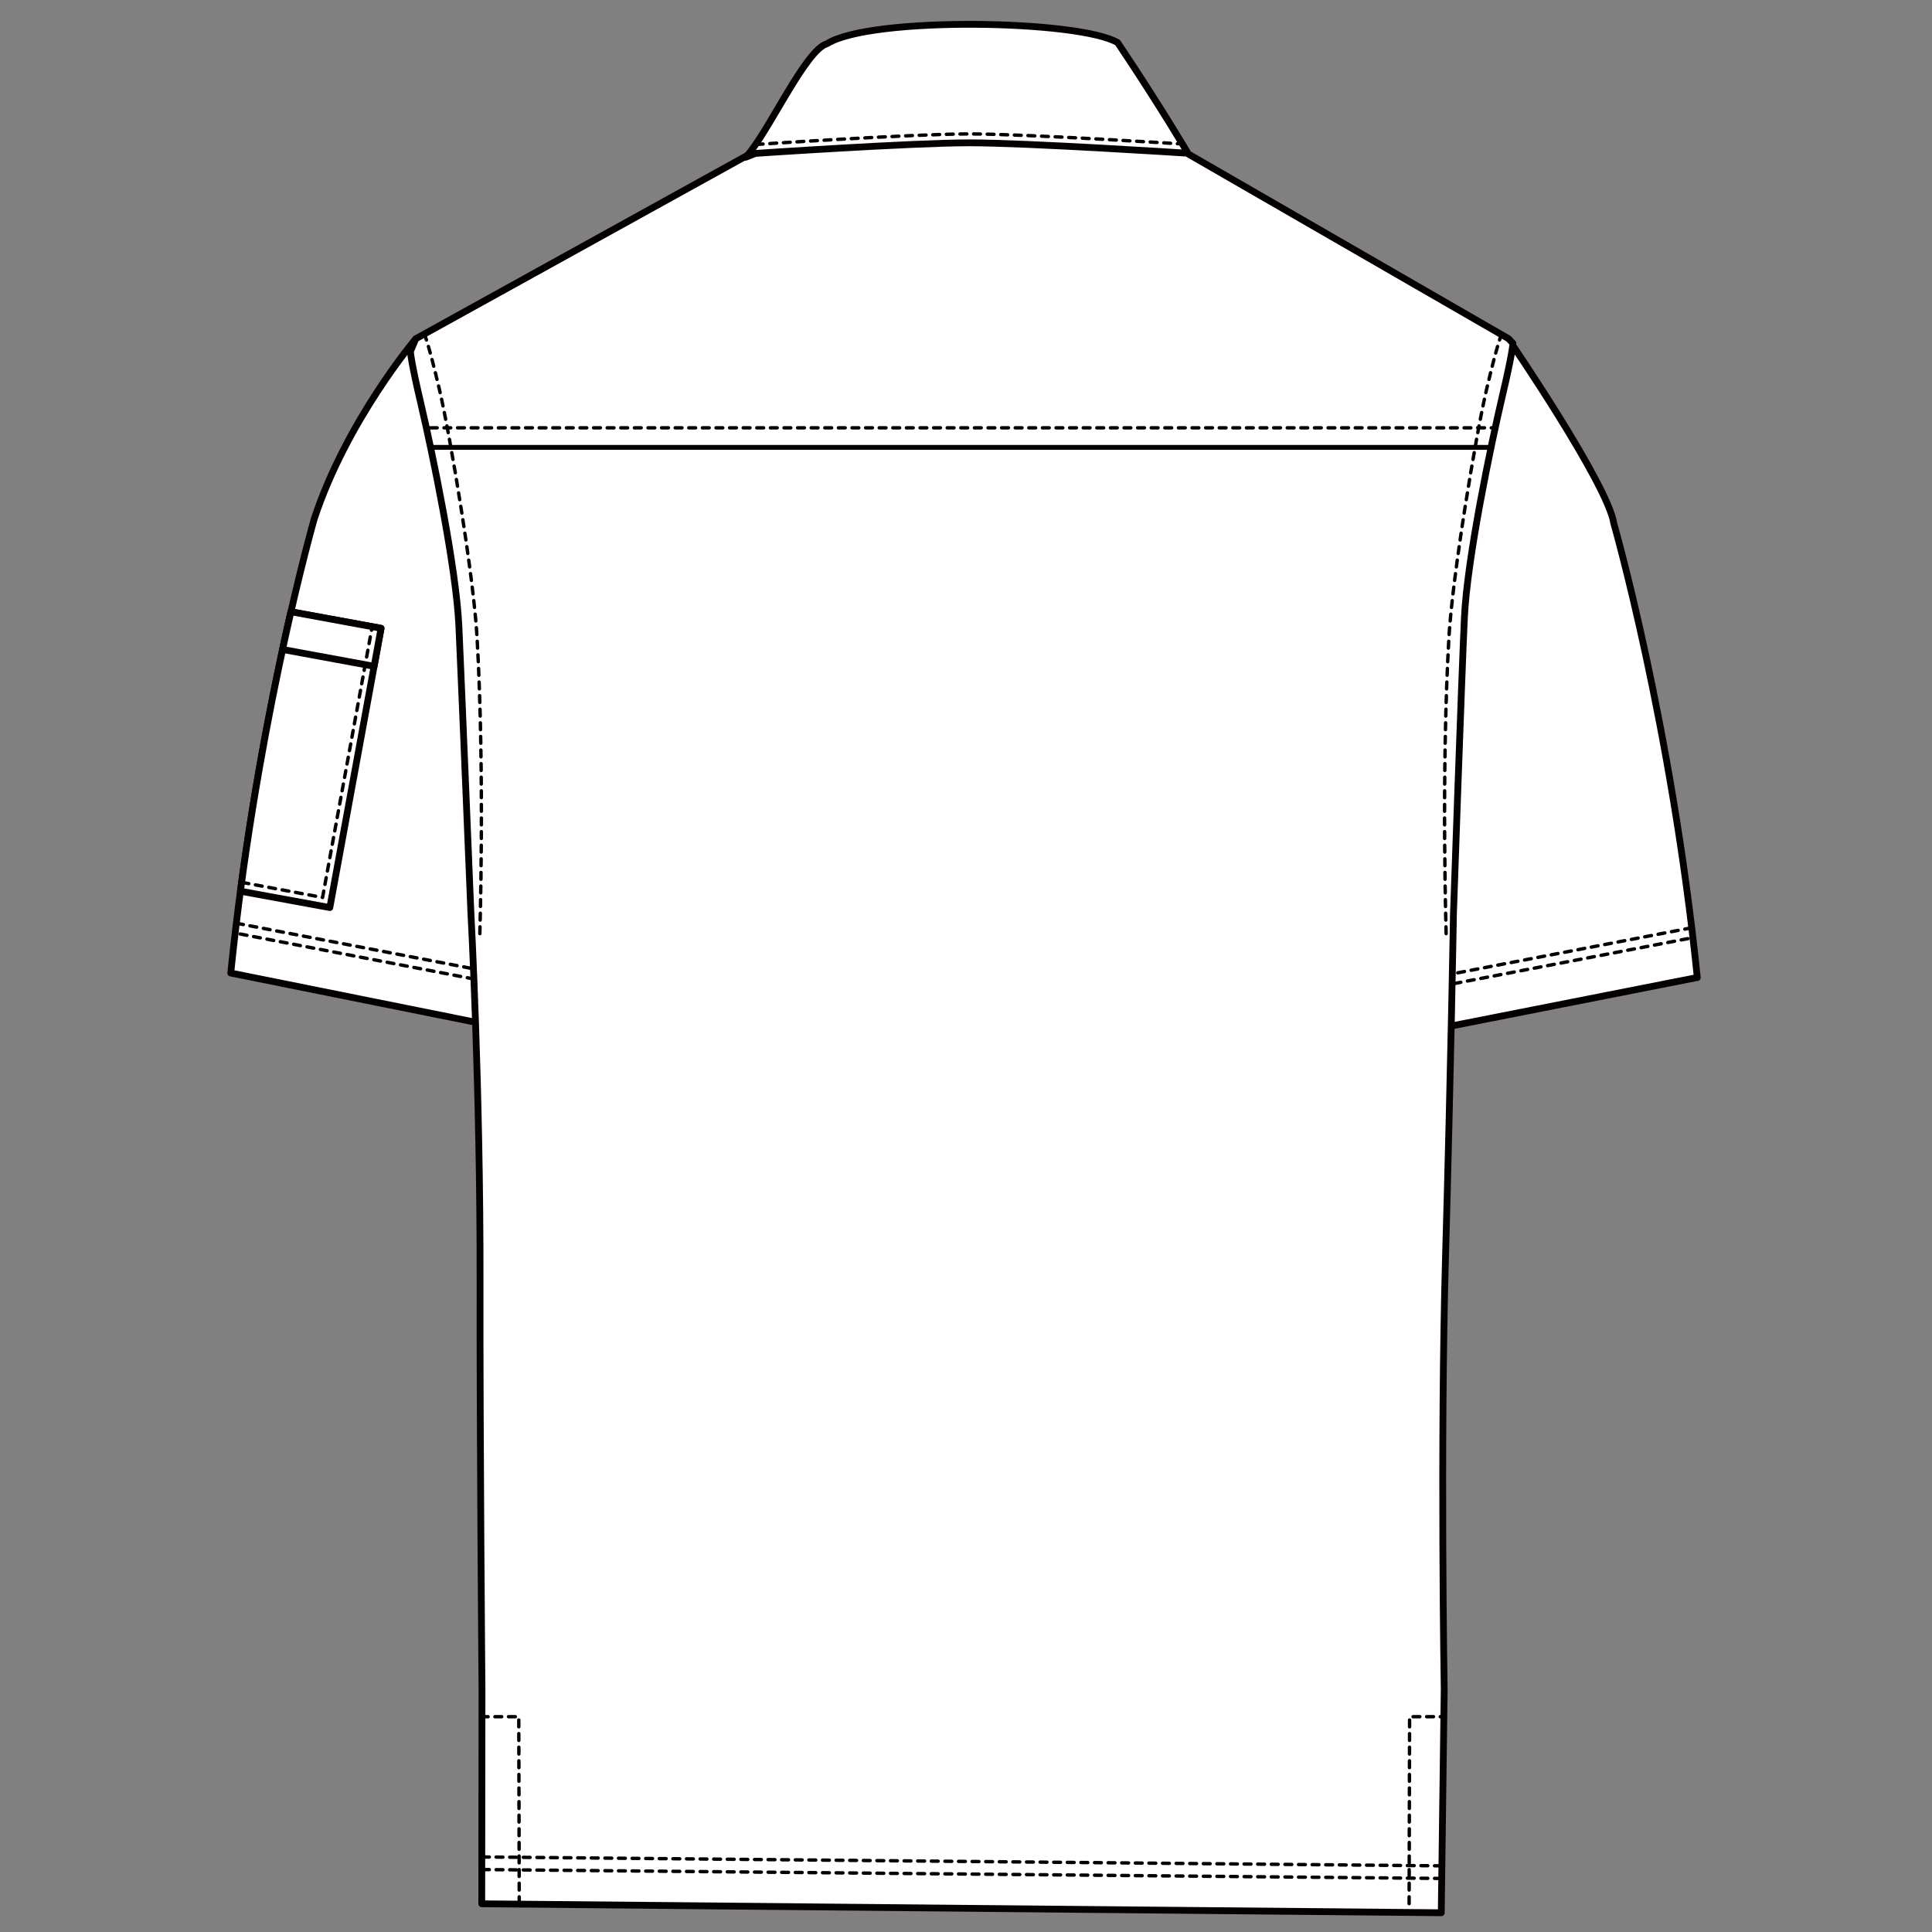
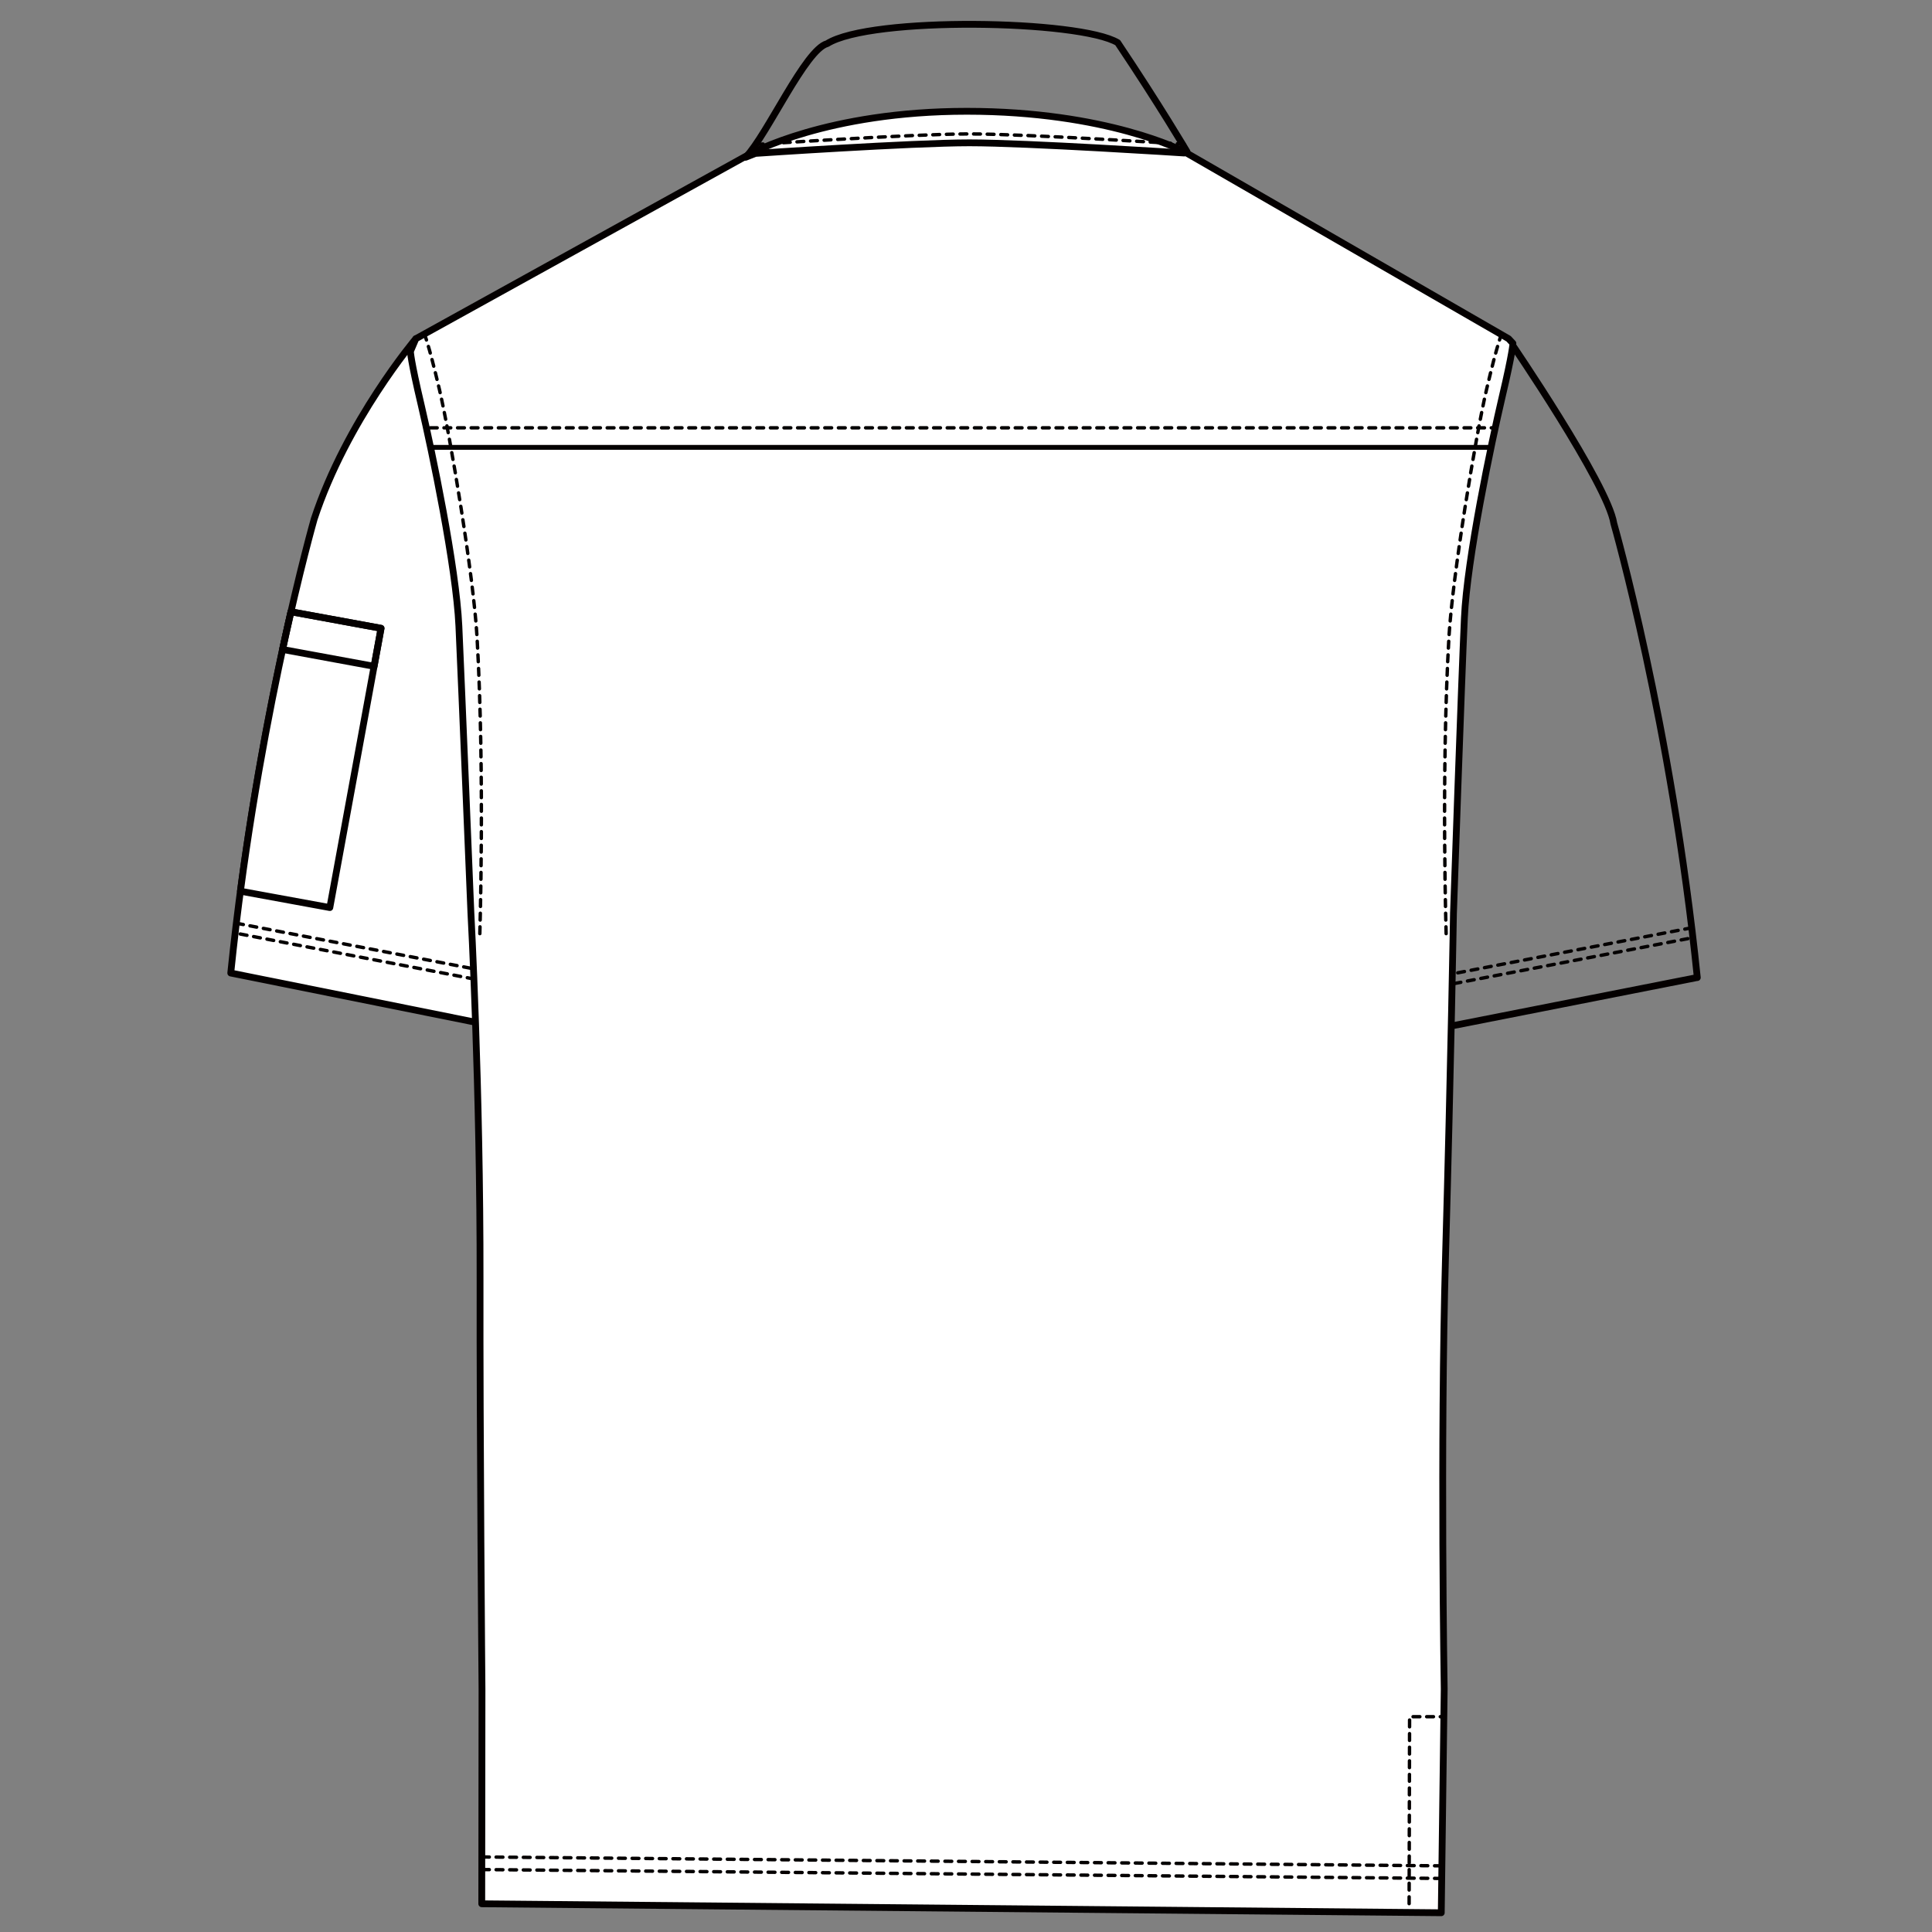
<svg xmlns="http://www.w3.org/2000/svg" id="_レイヤー_1" data-name="レイヤー_1" version="1.1" viewBox="0 0 250 250">
  <rect x="0" y="0" width="250" height="250" fill="#808080" stroke="none" />
  <defs>
    <style>
      .st0 {
        stroke-width: .88px;
      }

      .st0, .st1 {
        stroke-linecap: round;
        stroke-linejoin: round;
      }

      .st0, .st1, .st2 {
        fill: none;
        stroke: #040000;
      }

      .st3 {
        fill: #fff;
      }

      .st1 {
        stroke-dasharray: .88 .88;
        stroke-width: .44px;
      }

      .st2 {
        stroke-width: .63px;
      }
    </style>
  </defs>
  <path class="st3" d="M65.62,133.1l-35.76-7.19c3.35-32.76,10.8-58.76,10.8-58.76,4.19-12.74,13.15-23.32,13.15-23.32l12.75,19.27-.94,70Z" />
  <path class="st0" d="M65.62,133.1l-35.76-7.19c3.35-32.76,10.8-58.76,10.8-58.76,4.19-12.74,13.15-23.32,13.15-23.32l12.75,19.27-.94,70Z" />
  <line class="st1" x1="31.09" y1="120.86" x2="61.47" y2="126.71" />
  <line class="st1" x1="30.62" y1="119.47" x2="61.01" y2="125.31" />
  <path class="st3" d="M37.65,79.16l11.66,2.14-6.63,36.14-11.57-2.12c1.96-14.75,4.55-27.48,6.54-36.15" />
  <path class="st0" d="M37.65,79.16l11.66,2.14-6.63,36.14-11.57-2.12c1.96-14.75,4.55-27.48,6.54-36.15Z" />
-   <path class="st3" d="M37.65,79.16l11.66,2.14-.9,4.92-11.85-2.18c.38-1.75.74-3.37,1.09-4.88" />
  <path class="st0" d="M37.65,79.16l11.66,2.14-.9,4.92-11.85-2.18c.38-1.75.74-3.37,1.09-4.88Z" />
-   <polyline class="st1" points="31.32 114.18 41.74 116.13 48.16 81.09" />
-   <path class="st3" d="M219.63,126.5c-3.35-32.76-10.8-58.76-10.8-58.76-.79-5.09-13.45-23.59-13.45-23.59l-15.33,7.58v82.56l39.57-7.8Z" />
  <path class="st0" d="M219.63,126.5c-3.35-32.76-10.8-58.76-10.8-58.76-.79-5.09-13.45-23.59-13.45-23.59l-15.33,7.58v82.56l39.57-7.8Z" />
  <line class="st1" x1="218.41" y1="121.46" x2="188.03" y2="127.3" />
  <line class="st1" x1="218.88" y1="120.06" x2="188.49" y2="125.91" />
  <path class="st3" d="M97.1,19.89l-43.29,23.94-.7,1.64s0,1.05,1.4,6.97c1.39,5.93,4.52,20.92,4.87,28.59.35,7.67,1.55,37,1.55,37,0,0,1.23,22.72,1.19,47.63-.04,19.44.25,52.9.25,52.9l-.03,27.79,124.16,1.16.38-28.95s-.53-31.25.17-55.96c.7-24.7,1.03-44.57,1.03-44.57v.1s1.05-30.46,1.41-38.14c.34-7.67,3.49-22.67,4.88-28.59,1.4-5.93,1.4-6.97,1.4-6.97l-.56-.6-42.05-24.25s-9.94-5.18-28.05-5.18-28.02,5.5-28.02,5.5" />
  <path class="st0" d="M97.1,19.89l-43.29,23.94-.7,1.64s0,1.05,1.4,6.97c1.39,5.93,4.52,20.92,4.87,28.59.35,7.67,1.55,37,1.55,37,0,0,1.23,22.72,1.19,47.63-.04,19.44.25,52.9.25,52.9l-.03,27.79,124.16,1.16.38-28.95s-.53-31.25.17-55.96c.7-24.7,1.03-44.57,1.03-44.57v.1s1.05-30.46,1.41-38.14c.34-7.67,3.49-22.67,4.88-28.59,1.4-5.93,1.4-6.97,1.4-6.97l-.56-.6-42.05-24.25s-9.94-5.18-28.05-5.18-28.02,5.5-28.02,5.5Z" />
  <line class="st1" x1="186.51" y1="243.07" x2="62.35" y2="241.92" />
  <line class="st1" x1="186.51" y1="241.44" x2="62.35" y2="240.29" />
-   <polyline class="st1" points="67.19 246.33 67.13 222.14 62.68 222.14" />
  <polyline class="st1" points="182.34 246.33 182.4 222.14 186.62 222.14" />
  <line class="st2" x1="55.69" y1="57.89" x2="193.29" y2="57.89" />
  <line class="st1" x1="55.69" y1="55.36" x2="193.29" y2="55.36" />
  <path class="st1" d="M54.89,43.16s.52,1.08,1.96,7.19c1.43,6.1,4.44,24.23,4.88,32.13,1.02,17.86.34,39.13.34,39.13" />
  <path class="st1" d="M194.33,43.16s-.52,1.08-1.96,7.19c-1.43,6.1-4.43,24.23-4.88,32.13-1.02,17.86-.34,39.13-.34,39.13" />
-   <path class="st3" d="M96.49,20.35c2.83-2.96,7.71-13.93,10.54-14.7,5.65-3.56,32.7-3.07,37.6-.13,5.46,8.15,8.97,14.11,8.97,14.11l-.37.17s-20.35-1.32-27.79-1.32-27.68,1.37-27.68,1.37l-1.27.5Z" />
  <path class="st0" d="M96.49,20.35c2.83-2.96,7.71-13.93,10.54-14.7,5.65-3.56,32.7-3.07,37.6-.13,5.46,8.15,8.97,14.11,8.97,14.11l-.37.17s-20.35-1.32-27.79-1.32-27.68,1.37-27.68,1.37l-1.27.5Z" />
  <path class="st1" d="M153.23,18.65s-20.35-1.32-27.79-1.32-27.68,1.37-27.68,1.37" />
</svg>